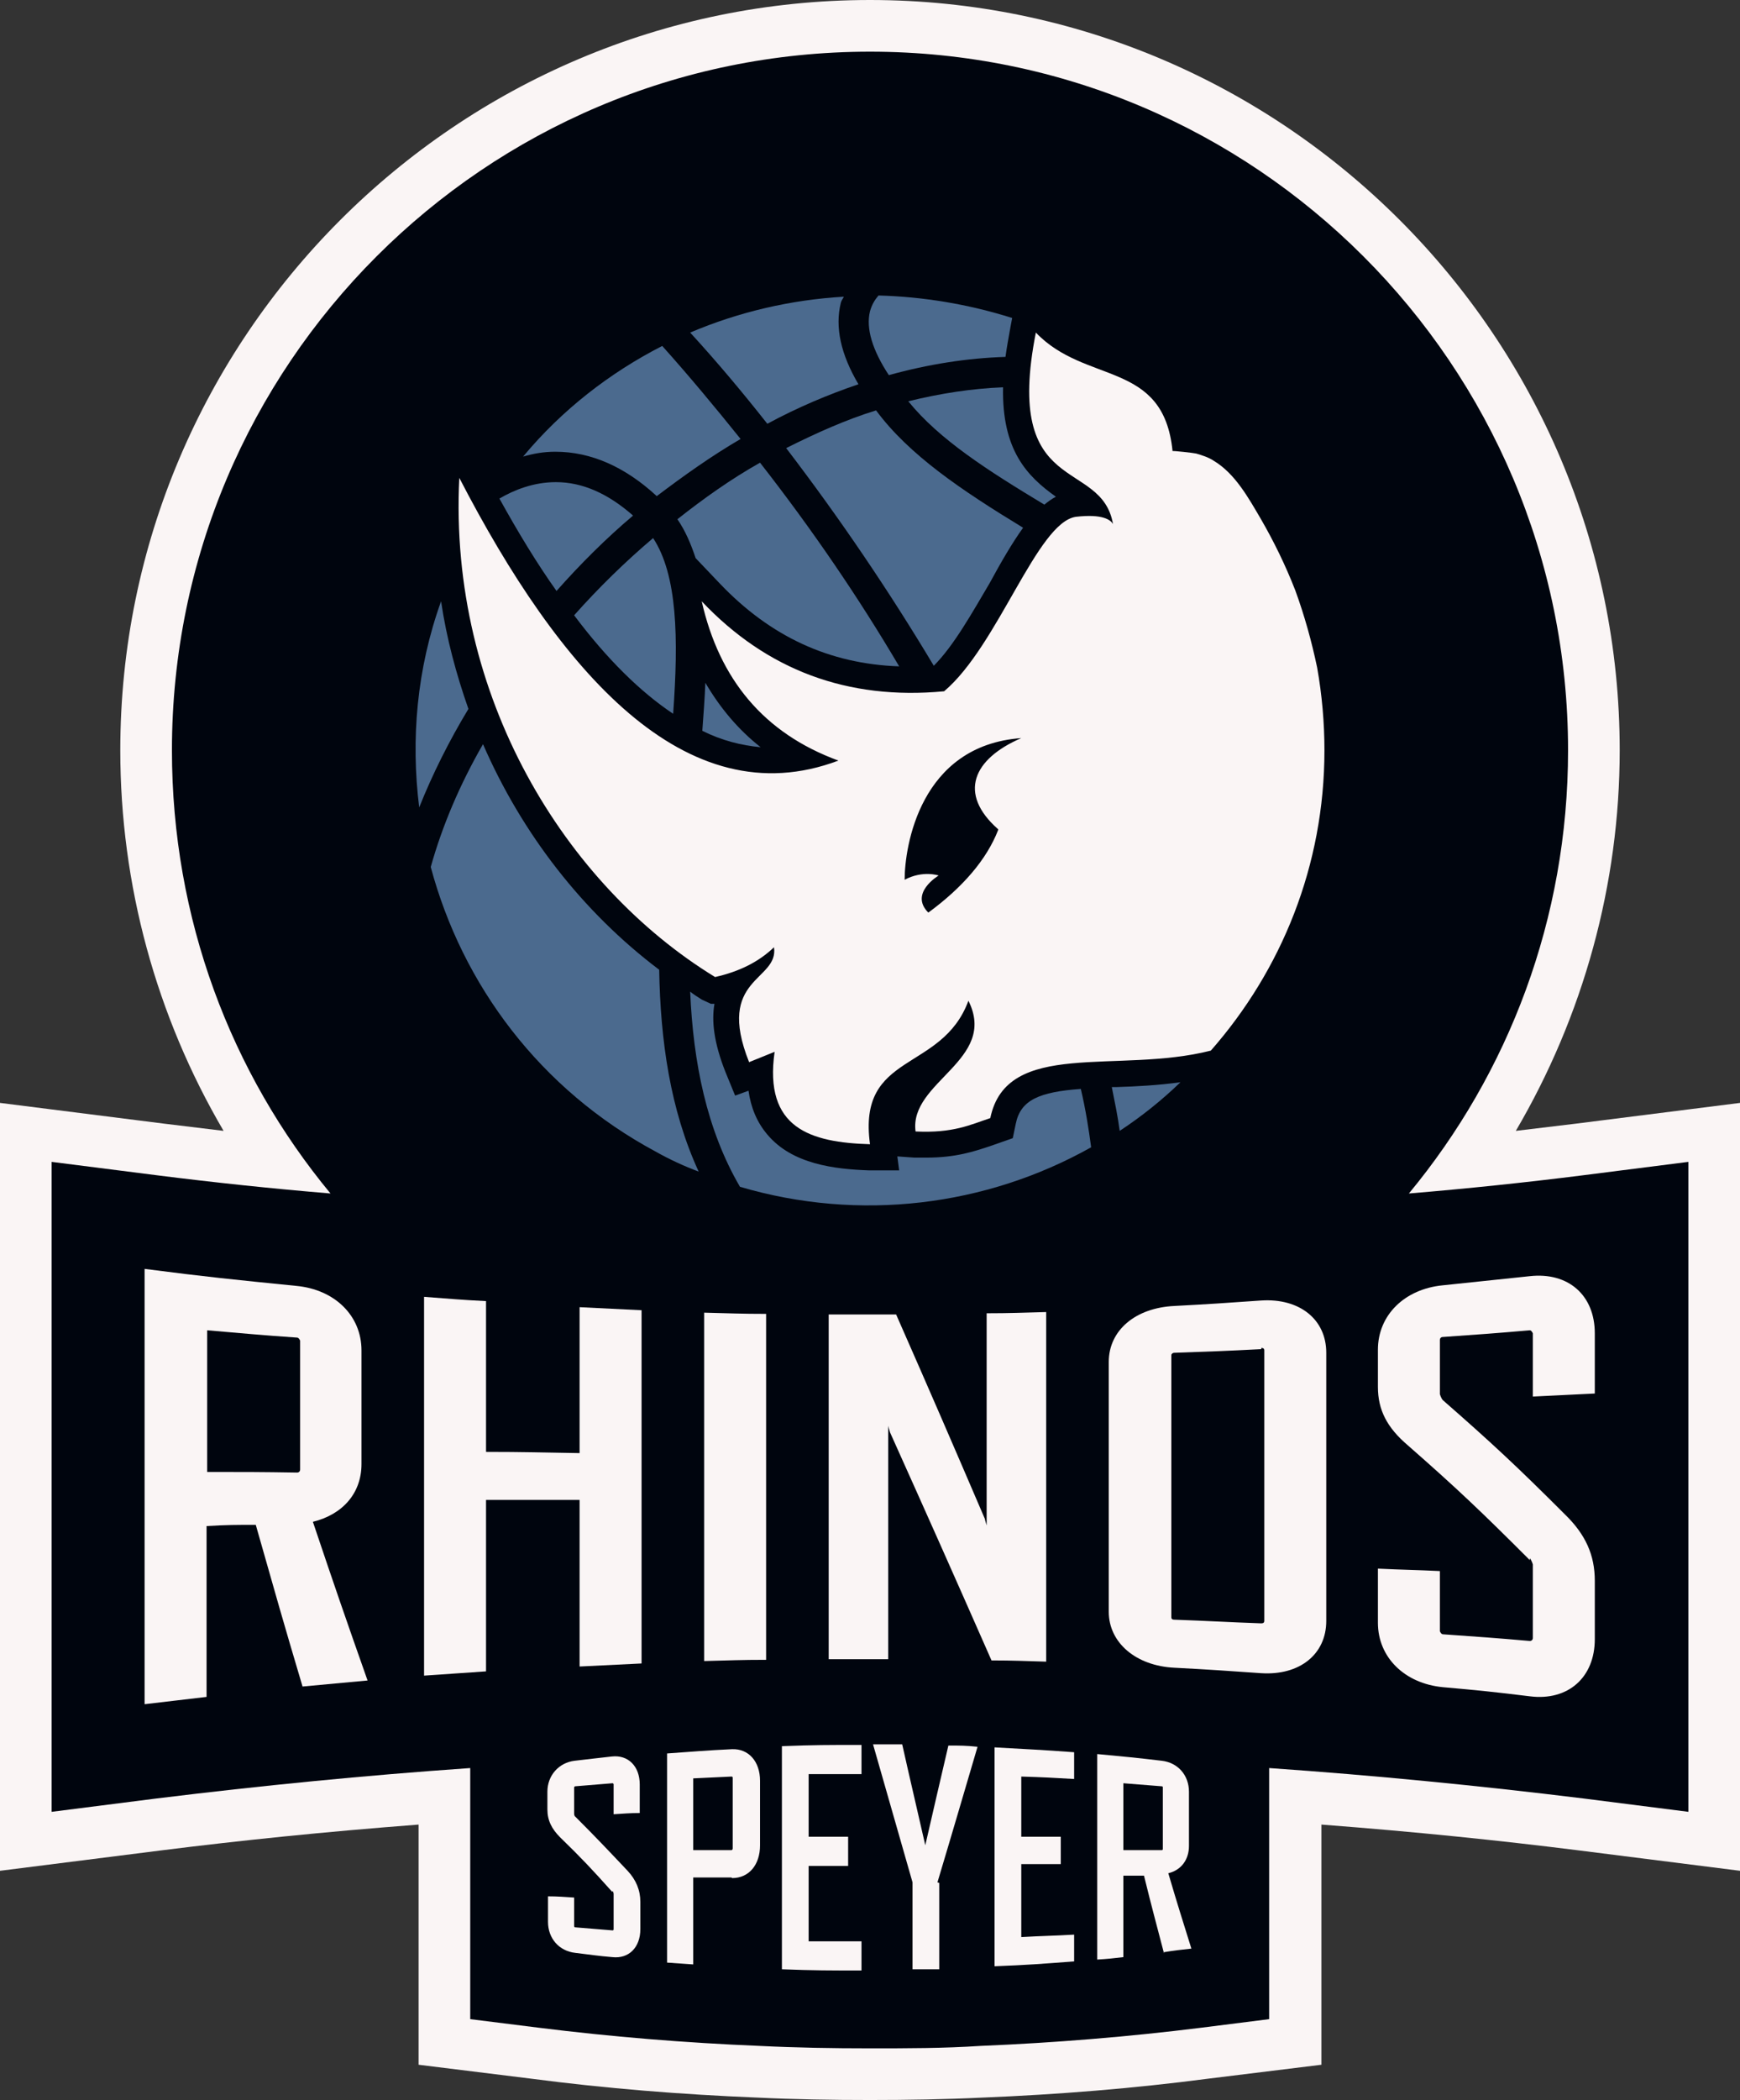
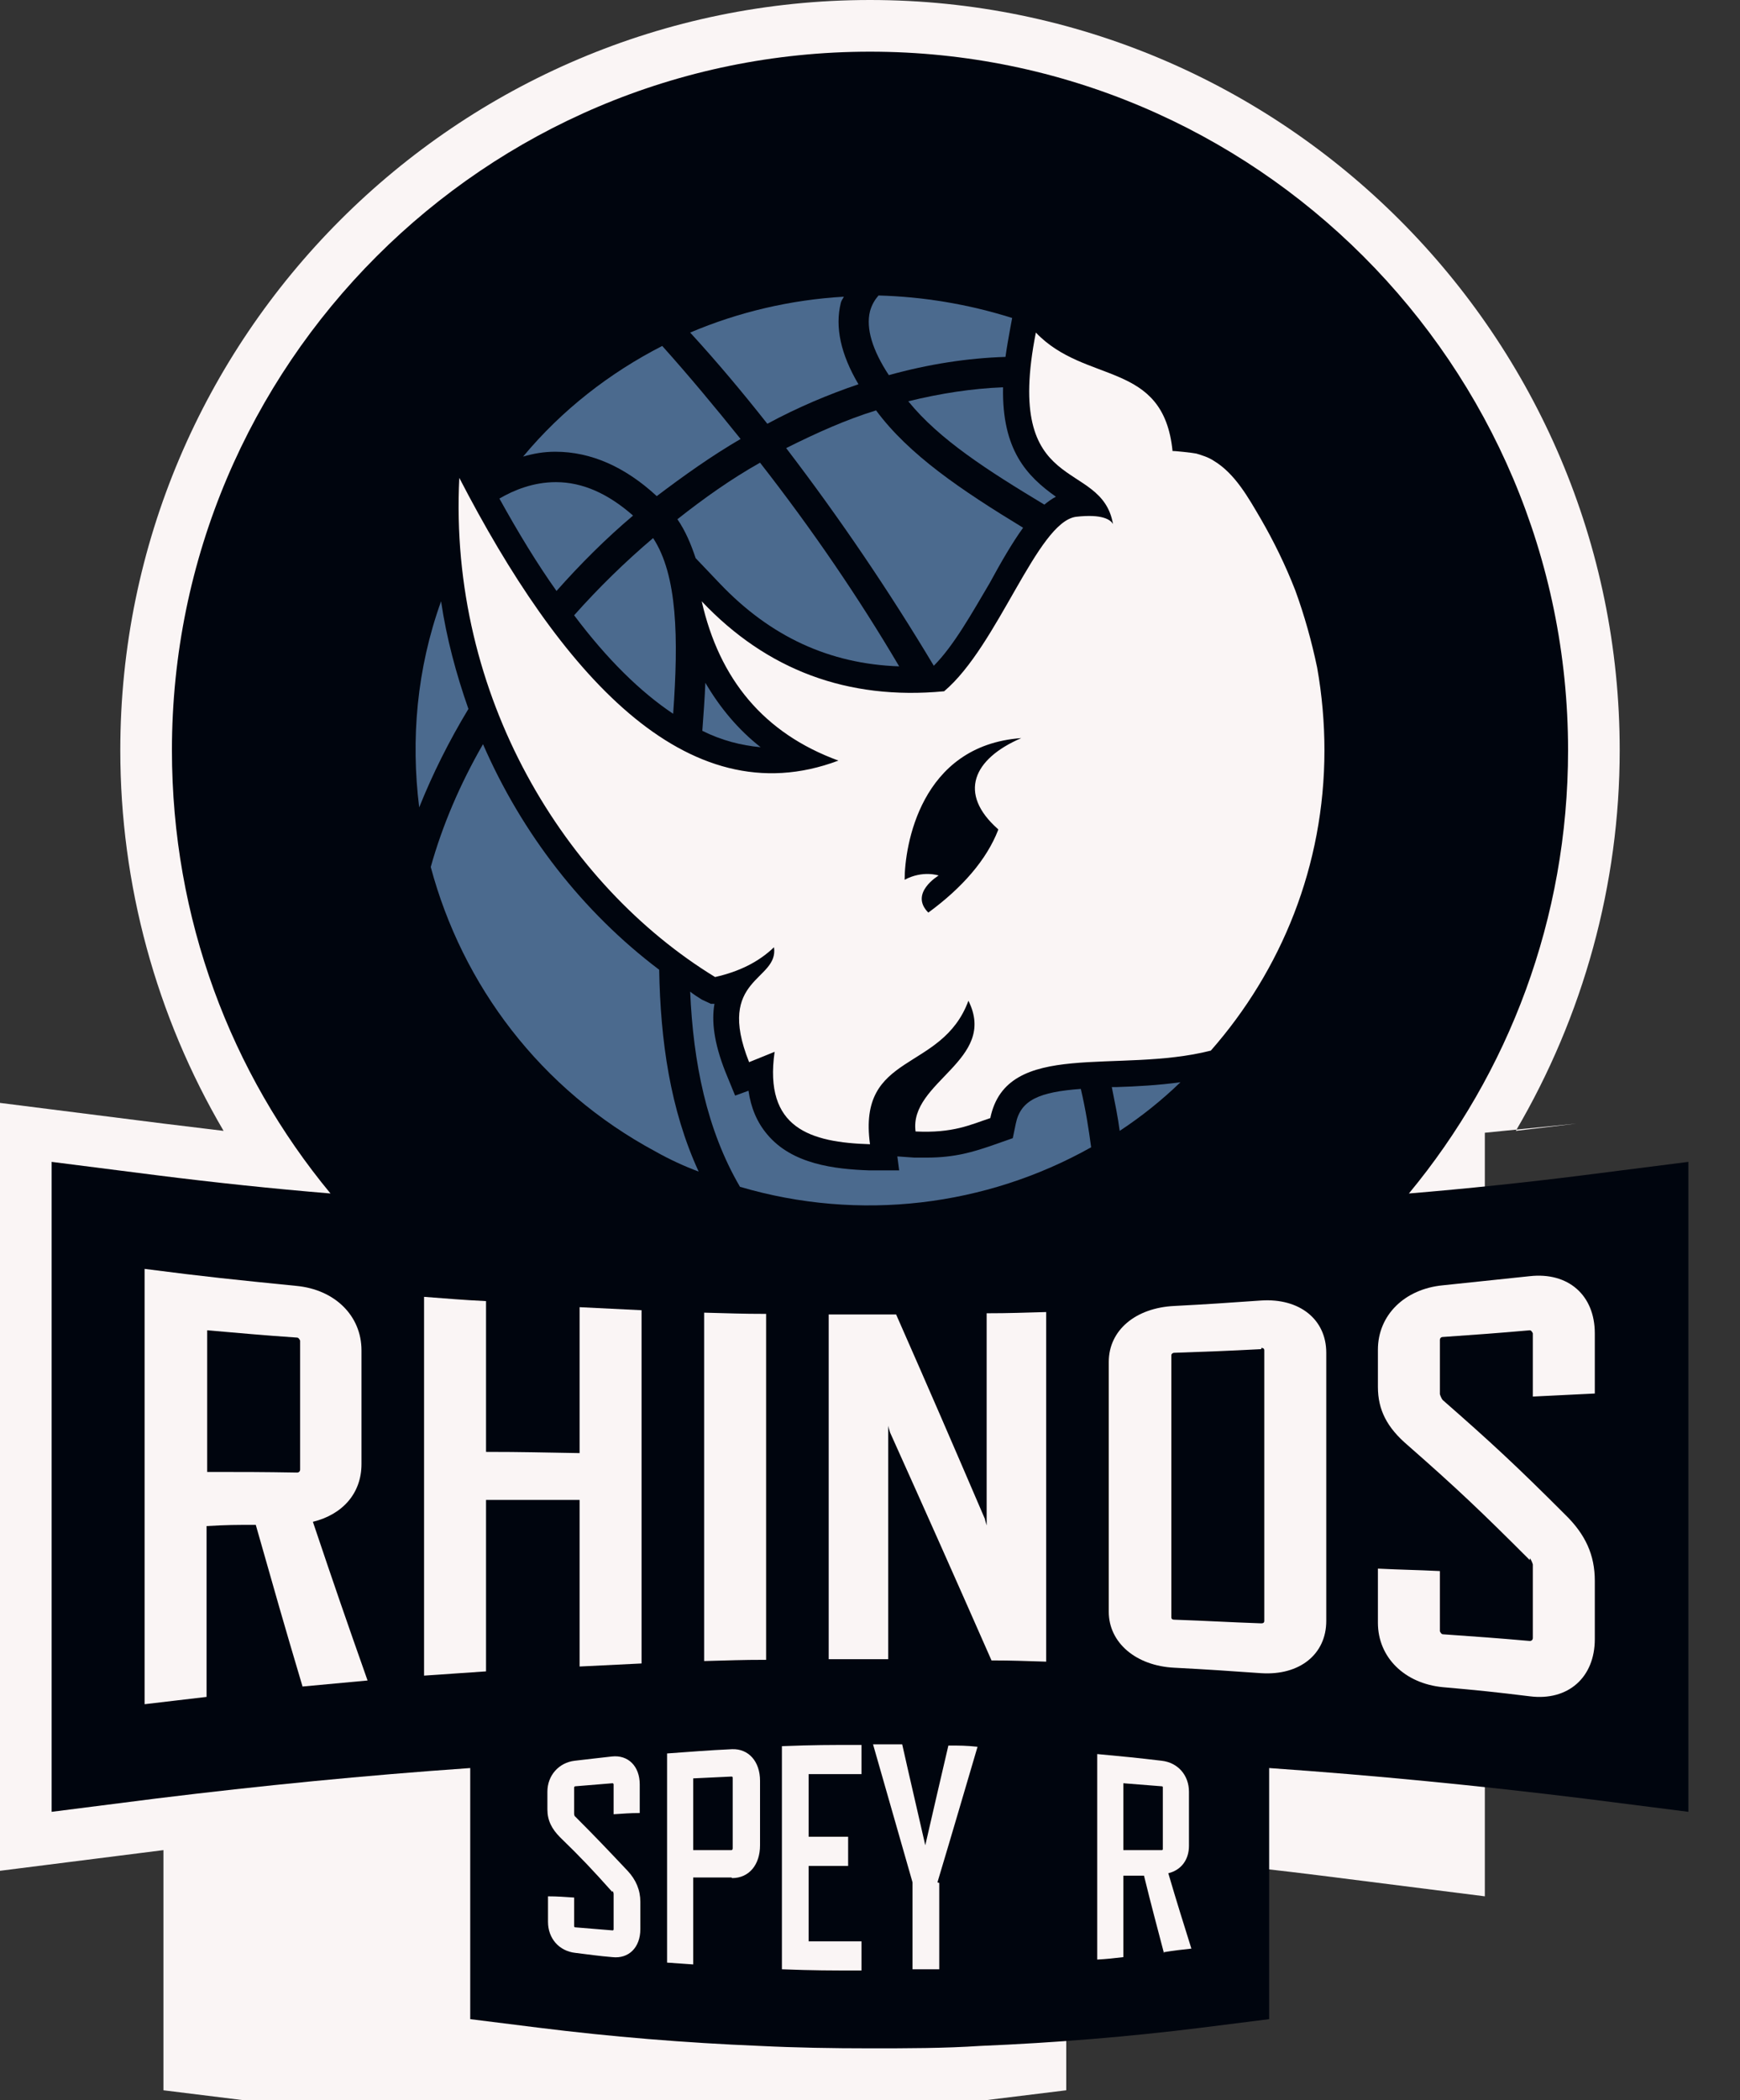
<svg xmlns="http://www.w3.org/2000/svg" id="Ebene_1" data-name="Ebene 1" viewBox="0 0 28.64 34.54">
  <rect x="0" y="0" width="28.64" height="34.54" fill="#333333" stroke="none" />
  <defs>
    <style>      .cls-1 {        fill: #00050e;      }      .cls-2 {        fill: #faf5f5;      }      .cls-3 {        fill: #4b6a8e;      }    </style>
  </defs>
  <g id="Ebene_1-2" data-name="Ebene 1">
    <g id="logo-rhinos-speyer-color">
-       <path id="outline-white" class="cls-2" d="M25.95,18.48c-.33.04-.66.08-1,.12,1.11-1.89,1.71-4.05,1.71-6.26C26.66,5.54,21.12,0,14.32,0S1.98,5.54,1.98,12.34c0,2.21.59,4.37,1.7,6.26-.33-.04-.66-.08-.99-.12l-2.69-.34v12.63l2.69-.34c1.28-.16,2.63-.3,4.2-.42v3.95l1.86.23c1.22.16,2.47.26,3.71.31.61.03,1.24.04,1.86.04s1.24-.01,1.86-.04c1.23-.05,2.48-.15,3.7-.31l1.87-.23v-3.95c1.57.12,2.92.26,4.2.42l2.69.34v-12.63l-2.69.34Z" />
+       <path id="outline-white" class="cls-2" d="M25.95,18.48c-.33.04-.66.08-1,.12,1.11-1.89,1.71-4.05,1.71-6.26C26.66,5.54,21.12,0,14.32,0S1.98,5.54,1.98,12.34c0,2.21.59,4.37,1.7,6.26-.33-.04-.66-.08-.99-.12l-2.69-.34v12.63l2.69-.34v3.95l1.86.23c1.22.16,2.47.26,3.71.31.61.03,1.24.04,1.86.04s1.24-.01,1.86-.04c1.23-.05,2.48-.15,3.7-.31l1.87-.23v-3.95c1.57.12,2.92.26,4.2.42l2.69.34v-12.63l-2.69.34Z" />
      <path id="background-black" class="cls-1" d="M26.06,19.33c-.95.12-1.91.22-2.87.3,1.64-1.98,2.62-4.52,2.62-7.29C25.81,6,20.66.85,14.32.85S2.83,6,2.83,12.34c0,2.77.97,5.31,2.61,7.29-.96-.08-1.91-.18-2.86-.3l-1.73-.22v10.69l1.73-.22c1.71-.21,3.43-.38,5.16-.5v4.13l1.12.14c1.2.15,2.42.25,3.64.3.6.03,1.21.04,1.82.04s1.22,0,1.82-.04c1.21-.05,2.44-.15,3.64-.3l1.11-.14v-4.13c1.73.12,3.46.29,5.17.5l1.73.22v-10.69l-1.73.22Z" />
      <g id="ball-blue">
        <path class="cls-3" d="M14.13,6.32c-.29-.49-.39-.94-.29-1.34.01-.04.03-.06.05-.1-.87.05-1.73.25-2.53.59.44.48.86.98,1.27,1.5.5-.27,1-.48,1.5-.65Z" />
        <path class="cls-3" d="M14.95,6.6c.51.63,1.31,1.14,2.24,1.7.06-.05.13-.1.19-.13-.48-.34-.89-.77-.87-1.8-.51.02-1.03.1-1.56.23Z" />
        <path class="cls-3" d="M10.81,8.16c.45-.34.9-.66,1.38-.94-.41-.51-.85-1.04-1.29-1.53-.86.44-1.65,1.05-2.29,1.82.17-.05.34-.08.53-.08.59,0,1.15.25,1.67.73Z" />
        <path class="cls-3" d="M16.55,5.87c.02-.15.05-.31.08-.48l.03-.16c-.73-.23-1.47-.35-2.2-.37-.06.07-.11.15-.14.26-.07.28.04.64.31,1.05.65-.18,1.29-.28,1.92-.3Z" />
        <path class="cls-3" d="M16.29,9.59c.19-.35.37-.66.55-.91-1.02-.62-1.88-1.2-2.42-1.93-.49.15-.98.37-1.48.62.88,1.15,1.7,2.36,2.43,3.58.33-.33.63-.87.92-1.36Z" />
        <path class="cls-3" d="M18.37,17.88h-.07c.05.25.1.49.13.72.35-.23.69-.5,1-.8-.36.05-.73.07-1.06.08Z" />
        <path class="cls-3" d="M11.56,12.02c.32.16.64.24.96.27-.37-.29-.67-.65-.91-1.06-.01.25-.03.52-.05.79Z" />
        <path class="cls-3" d="M12.51,7.61c-.48.27-.93.59-1.36.93.13.19.22.4.3.64l.4.42c.83.87,1.8,1.32,2.95,1.36-.66-1.12-1.43-2.25-2.29-3.35Z" />
        <path class="cls-3" d="M16.72,18.48l-.05.24-.37.13c-.27.09-.57.19-1.05.19h-.2l-.28-.02.03.23h-.49c-.57-.02-1.27-.1-1.68-.59-.17-.2-.27-.44-.31-.72l-.22.08-.16-.39c-.19-.48-.23-.84-.18-1.12h-.06s-.15-.07-.15-.07c-.06-.04-.13-.08-.19-.13.05,1.16.27,2.27.82,3.21,1.97.58,4.05.32,5.78-.65-.04-.3-.09-.62-.17-.96-.68.05-.99.18-1.07.57Z" />
        <path class="cls-3" d="M9.45,10.12c.54.72,1.09,1.26,1.63,1.62.09-1.25.07-2.28-.33-2.89-.46.39-.9.82-1.3,1.27Z" />
        <path class="cls-3" d="M7.95,12.24c-.38.66-.67,1.34-.86,2.02.52,1.94,1.8,3.66,3.7,4.68.23.13.47.24.71.33-.47-1.02-.63-2.16-.65-3.32-1.26-.95-2.26-2.24-2.9-3.71Z" />
        <path class="cls-3" d="M7.26,9.89c-.4,1.11-.5,2.27-.36,3.39.22-.55.49-1.09.81-1.62-.2-.57-.36-1.16-.45-1.77Z" />
        <path class="cls-3" d="M10.42,8.48c-.41-.36-.83-.55-1.27-.55-.37,0-.69.13-.93.27.31.56.62,1.07.94,1.52.39-.44.81-.86,1.26-1.24Z" />
      </g>
      <g id="speyer-white">
        <path id="r-white" class="cls-2" d="M19.16,32.13c-.13-.5-.2-.75-.33-1.28-.14,0-.21,0-.34,0v1.34c-.17.02-.26.03-.43.04,0-1.35,0-2.03,0-3.38.43.04.64.06,1.06.11.27.03.45.24.45.51v.89c0,.23-.13.4-.34.45.15.51.23.76.38,1.24-.18.02-.28.03-.46.06ZM18.49,30.43c.25,0,.38,0,.63,0,.01,0,.02,0,.02-.02,0-.41,0-.61,0-1.01,0-.01,0-.02-.02-.02-.25-.02-.38-.03-.63-.05v1.11Z" />
-         <path id="e-white" class="cls-2" d="M16.37,32.35v-3.61c.52.03.78.04,1.31.08v.44c-.35-.02-.52-.03-.87-.04v.99c.26,0,.39,0,.65,0v.45c-.26,0-.39,0-.65,0v1.2c.35-.02.52-.02.87-.04v.44c-.52.04-.78.06-1.31.08Z" />
        <path id="y-white" class="cls-2" d="M15.46,30.97v1.42c-.17,0-.26,0-.44,0v-1.43c-.26-.91-.39-1.36-.65-2.27.19,0,.29,0,.48,0,.15.67.23,1,.38,1.66,0,.02,0,.03,0,.06,0-.02,0-.03,0-.06.15-.66.23-.99.38-1.64.19,0,.29,0,.48.02-.26.88-.39,1.33-.66,2.23Z" />
        <path id="e-white-2" data-name="e-white" class="cls-2" d="M12.87,32.38v-3.66c.52-.02.78-.02,1.31-.02v.48c-.35,0-.52,0-.87,0v1.03c.26,0,.39,0,.65,0v.48c-.26,0-.39,0-.65,0v1.24c.35,0,.52,0,.87,0v.48c-.52,0-.78,0-1.31-.02Z" />
        <path id="p-white" class="cls-2" d="M12.04,30.88c-.25,0-.38,0-.63,0v1.43c-.17-.01-.26-.02-.43-.03v-3.44c.43-.03.64-.05,1.07-.07.27-.01.46.2.46.52v1.06c0,.32-.18.54-.46.54ZM12.04,29.22c-.25.01-.38.02-.63.03v1.18c.25,0,.38,0,.63,0,.01,0,.02-.01.02-.03,0-.46,0-.69,0-1.15,0-.02,0-.03-.02-.03Z" />
        <path id="s-white" class="cls-2" d="M10.08,31.12c-.34-.38-.51-.56-.86-.9-.14-.14-.21-.28-.21-.46v-.29c0-.27.19-.48.45-.51.24-.03.36-.04.61-.07.27-.03.46.16.46.46v.47c-.17,0-.26.01-.43.02v-.49s0-.02-.02-.02c-.24.02-.36.03-.61.05-.01,0-.02.01-.02.02v.43s0,.04.02.05c.34.34.51.52.86.89.14.15.21.32.21.51v.45c0,.3-.19.49-.46.46-.24-.02-.36-.04-.61-.07-.27-.03-.45-.24-.45-.51v-.42c.17,0,.26.01.43.02v.47s0,.02.02.02c.24.02.36.03.61.05.01,0,.02,0,.02-.02v-.58s0-.03-.02-.05Z" />
      </g>
      <g id="rhinos-white">
        <path id="s-white-2" data-name="s-white" class="cls-2" d="M25.18,25.66c-.8-.8-1.2-1.18-2.01-1.89-.34-.29-.49-.58-.49-.96v-.61c0-.57.44-1,1.07-1.06.57-.06.86-.09,1.43-.15.63-.07,1.07.31,1.07.94v.99c-.41.02-.61.03-1.02.05v-1.04s-.02-.05-.05-.05c-.57.05-.86.07-1.43.11-.03,0-.05.02-.05.05v.89s.02.07.05.1c.8.7,1.21,1.08,2.01,1.88.34.33.49.67.49,1.09v.96c0,.63-.44,1.02-1.07.94-.57-.07-.86-.1-1.43-.15-.63-.06-1.07-.49-1.07-1.06v-.89c.41.02.61.02,1.02.04v.99s.02.05.05.05c.57.04.86.06,1.43.11.03,0,.05-.02.05-.05v-1.21s-.02-.07-.05-.1Z" />
        <path id="o-white" class="cls-2" d="M20.76,27.52c-.57-.04-.86-.06-1.43-.09-.63-.03-1.08-.41-1.08-.92,0-1.64,0-2.47,0-4.11,0-.52.44-.89,1.08-.92.57-.03.86-.05,1.43-.09.63-.04,1.07.31,1.07.86v4.41c0,.55-.44.9-1.07.86ZM20.76,22.19c-.57.03-.86.04-1.43.06-.03,0-.05.02-.05.04,0,1.73,0,2.59,0,4.31,0,.03.02.04.05.04.57.02.86.04,1.43.06.03,0,.05-.01.05-.04,0-1.78,0-2.67,0-4.45,0-.03-.02-.04-.05-.04Z" />
        <path id="n-white" class="cls-2" d="M16.32,27.31c-.67-1.52-1-2.26-1.67-3.75-.01-.04-.02-.06-.03-.11,0,1.53,0,2.3,0,3.84-.39,0-.59,0-.98,0,0-2.27,0-3.4,0-5.67.44,0,.66,0,1.11,0,.59,1.34.88,2.01,1.46,3.36.01.05.02.07.03.11,0-1.4,0-2.1,0-3.49.39,0,.59-.01.98-.02,0,2.3,0,3.45,0,5.75-.36-.01-.54-.02-.9-.02Z" />
        <path id="i-white" class="cls-2" d="M11.59,27.33v-5.74c.41.01.61.02,1.02.02,0,2.28,0,3.42,0,5.69-.41,0-.61.01-1.02.02Z" />
        <path id="h-white" class="cls-2" d="M9.54,27.41v-2.74c-.61,0-.92,0-1.54,0v2.82c-.41.03-.61.04-1.02.07v-6.23c.41.03.61.05,1.02.07v2.48c.61,0,.92.01,1.54.02v-2.4c.41.02.61.03,1.02.05v5.81c-.41.02-.61.03-1.02.05Z" />
        <path id="r-white-2" data-name="r-white" class="cls-2" d="M4.98,27.74c-.31-1.04-.46-1.57-.77-2.66-.32,0-.48,0-.81.02v2.81c-.41.05-.61.07-1.02.12v-7.16c1,.13,1.5.18,2.5.28.63.06,1.07.49,1.07,1.06v1.87c0,.48-.31.83-.8.95.36,1.07.54,1.59.9,2.61-.43.04-.65.06-1.08.1ZM3.41,24.21c.59,0,.89,0,1.48.01.03,0,.05-.02.05-.05v-2.12s-.02-.05-.05-.05c-.59-.04-.89-.07-1.48-.12v2.32Z" />
      </g>
      <path id="rhino-white" class="cls-2" d="M21.68,10.98c-.09-.43-.21-.86-.36-1.27-.16-.41-.35-.8-.57-1.18-.2-.34-.42-.74-.77-.95-.09-.06-.19-.09-.29-.12-.04-.01-.39-.05-.39-.04-.15-1.5-1.43-1.09-2.25-1.95-.54,2.73,1.08,2.05,1.27,3.15-.04-.07-.17-.17-.61-.12-.64.09-1.28,2.12-2.17,2.87-1.59.15-2.92-.35-3.99-1.48.29,1.28,1.02,2.17,2.25,2.62-2.52.95-4.6-1.48-6.24-4.65-.18,3.59,1.74,6.7,4.21,8.21.4-.09.72-.25.97-.49.08.56-.97.49-.41,1.89l.42-.17c-.18,1.26.59,1.49,1.57,1.52-.21-1.53,1.18-1.17,1.62-2.36.49.98-.98,1.33-.87,2.15.62.03.9-.11,1.23-.22.27-1.31,2.1-.72,3.63-1.11,1.16-1.32,1.87-3.04,1.87-4.94,0-.45-.04-.91-.12-1.36ZM16.43,13.65c-.19.49-.59.95-1.15,1.36-.32-.32.17-.61.17-.61,0,0-.26-.09-.56.07,0-.54.25-2.21,1.92-2.33-.79.34-1.05.91-.38,1.5Z" />
    </g>
  </g>
</svg>